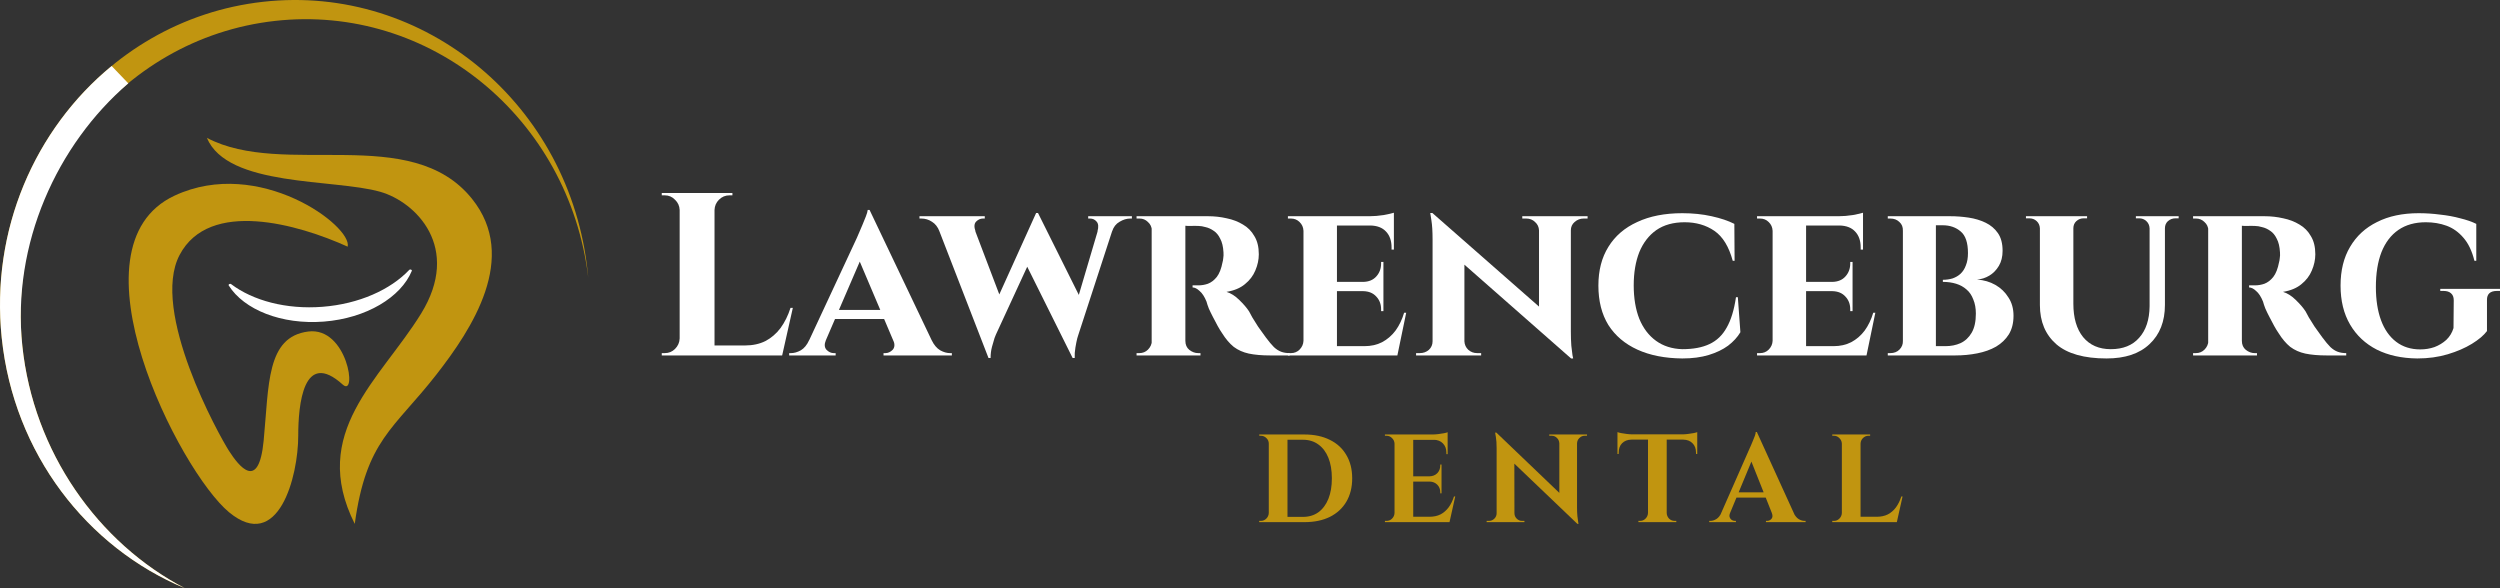
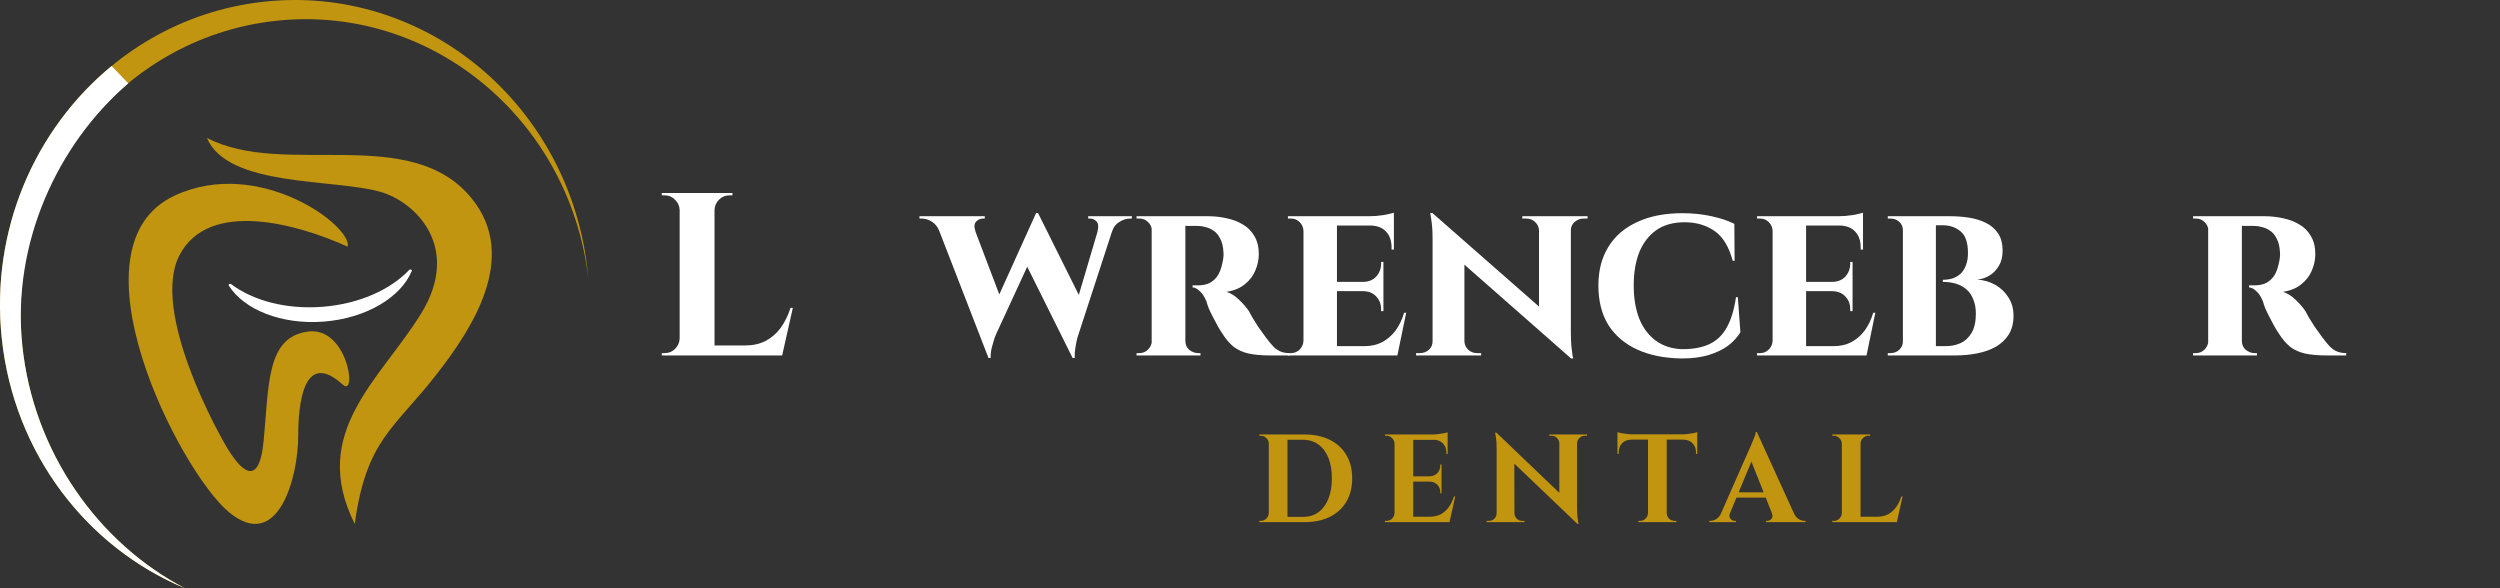
<svg xmlns="http://www.w3.org/2000/svg" width="340" height="80" viewBox="0 0 340 80" fill="none">
  <rect x="0" y="0" width="340" height="80" fill="#333333" stroke="none" />
  <path d="M97.175 26.25V48.34H92.433V26.25H97.175ZM105.519 46.983L106.278 48.34H97.08V46.983H105.519ZM107.826 41.87L106.373 48.34H100.177L101.315 46.983C102.369 46.983 103.296 46.783 104.097 46.383C104.897 45.962 105.582 45.373 106.151 44.616C106.72 43.837 107.173 42.922 107.51 41.87H107.826ZM92.528 46.036V48.34H90V48.024C90 48.024 90.063 48.024 90.189 48.024C90.337 48.024 90.411 48.024 90.411 48.024C90.959 48.024 91.422 47.835 91.801 47.456C92.202 47.056 92.412 46.583 92.433 46.036H92.528ZM92.528 28.554H92.433C92.412 28.007 92.202 27.544 91.801 27.165C91.422 26.765 90.959 26.566 90.411 26.566C90.411 26.566 90.337 26.566 90.189 26.566C90.063 26.566 90 26.566 90 26.566V26.25H92.528V28.554ZM97.08 28.554V26.25H99.609V26.566C99.587 26.566 99.514 26.566 99.387 26.566C99.261 26.566 99.198 26.566 99.198 26.566C98.65 26.566 98.176 26.765 97.775 27.165C97.396 27.544 97.196 28.007 97.175 28.554H97.08Z" fill="white" />
-   <path d="M118.263 28.554L127.619 48.182H122.277L116.398 34.328L118.263 28.554ZM112.321 46.257C112.089 46.825 112.12 47.267 112.415 47.582C112.711 47.877 113.037 48.024 113.395 48.024H113.648V48.34H107.327V48.024C107.327 48.024 107.369 48.024 107.453 48.024C107.537 48.024 107.58 48.024 107.58 48.024C108.001 48.024 108.443 47.898 108.907 47.645C109.371 47.372 109.75 46.909 110.045 46.257H112.321ZM118.263 28.554L118.326 32.34L111.467 48.245H109.128L116.524 32.372C116.567 32.246 116.661 32.025 116.809 31.709C116.956 31.373 117.115 31.005 117.283 30.605C117.452 30.184 117.61 29.795 117.757 29.437C117.905 29.058 117.989 28.764 118.01 28.554H118.263ZM121.013 42.154V43.385H112.953V42.154H121.013ZM121.487 46.257H126.702C127.018 46.909 127.408 47.372 127.872 47.645C128.335 47.898 128.778 48.024 129.199 48.024C129.199 48.024 129.241 48.024 129.326 48.024C129.41 48.024 129.452 48.024 129.452 48.024V48.34H120.159V48.024H120.412C120.77 48.024 121.097 47.877 121.392 47.582C121.687 47.267 121.719 46.825 121.487 46.257Z" fill="white" />
  <path d="M127.038 29.595H131.938L136.205 40.829L134.435 48.687L127.038 29.595ZM141.167 28.964L141.736 31.867L135.446 45.499C135.446 45.499 135.383 45.657 135.256 45.973C135.151 46.288 135.035 46.688 134.909 47.172C134.782 47.656 134.719 48.161 134.719 48.687H134.435L133.581 45.184L140.914 28.964H141.167ZM141.167 28.964L147.362 41.397L145.877 48.687L139.081 35.023L141.167 28.964ZM151.851 29.595L146.667 45.499C146.667 45.499 146.614 45.668 146.509 46.004C146.425 46.341 146.34 46.762 146.256 47.267C146.172 47.751 146.14 48.224 146.161 48.687H145.877L145.023 45.847L149.828 29.595H151.851ZM149.259 31.457C149.427 30.847 149.385 30.405 149.132 30.131C148.9 29.858 148.605 29.721 148.247 29.721H147.994V29.406H153.937V29.721C153.937 29.721 153.894 29.721 153.81 29.721C153.747 29.721 153.715 29.721 153.715 29.721C153.231 29.721 152.746 29.868 152.261 30.163C151.777 30.436 151.44 30.868 151.25 31.457H149.259ZM132.665 31.457H127.765C127.534 30.868 127.197 30.436 126.754 30.163C126.312 29.868 125.827 29.721 125.3 29.721C125.3 29.721 125.258 29.721 125.174 29.721C125.089 29.721 125.047 29.721 125.047 29.721V29.406H133.929V29.721H133.676C133.339 29.721 133.033 29.858 132.759 30.131C132.486 30.405 132.454 30.847 132.665 31.457Z" fill="white" />
  <path d="M160.894 29.406H164.308C165.172 29.406 166.014 29.5 166.836 29.69C167.658 29.858 168.396 30.142 169.049 30.542C169.702 30.92 170.218 31.446 170.598 32.12C170.998 32.772 171.198 33.592 171.198 34.581C171.198 35.317 171.04 36.053 170.724 36.79C170.429 37.505 169.955 38.126 169.302 38.652C168.67 39.178 167.837 39.525 166.805 39.693C167.416 39.882 167.995 40.251 168.543 40.798C169.112 41.345 169.555 41.86 169.871 42.344C169.955 42.512 170.102 42.786 170.313 43.164C170.524 43.522 170.787 43.943 171.103 44.427C171.44 44.889 171.788 45.373 172.146 45.878C172.568 46.446 172.937 46.888 173.253 47.204C173.569 47.498 173.895 47.709 174.232 47.835C174.57 47.961 174.959 48.024 175.402 48.024V48.34H172.747C171.609 48.34 170.64 48.255 169.839 48.087C169.059 47.919 168.375 47.614 167.785 47.172C167.216 46.709 166.689 46.089 166.204 45.31C166.014 45.037 165.814 44.711 165.604 44.332C165.393 43.932 165.182 43.532 164.971 43.133C164.761 42.733 164.571 42.344 164.402 41.965C164.255 41.587 164.15 41.271 164.086 41.019C163.812 40.345 163.496 39.861 163.138 39.567C162.801 39.251 162.485 39.093 162.19 39.093V38.809C162.19 38.809 162.264 38.809 162.411 38.809C162.559 38.809 162.748 38.809 162.98 38.809C163.423 38.809 163.855 38.736 164.276 38.589C164.719 38.42 165.119 38.115 165.477 37.673C165.835 37.211 166.099 36.537 166.267 35.654C166.309 35.528 166.341 35.349 166.362 35.117C166.404 34.886 166.415 34.623 166.394 34.328C166.352 33.55 166.204 32.929 165.951 32.467C165.719 31.983 165.424 31.625 165.066 31.394C164.708 31.141 164.339 30.973 163.96 30.889C163.602 30.784 163.286 30.731 163.012 30.731C162.611 30.71 162.243 30.71 161.905 30.731C161.589 30.731 161.347 30.721 161.178 30.699C161.157 30.699 161.126 30.594 161.084 30.384C161.042 30.152 160.999 29.931 160.957 29.721C160.915 29.511 160.894 29.406 160.894 29.406ZM161.21 29.406V48.34H156.627V29.406H161.21ZM156.722 46.352L156.848 48.34H154.572V48.024C154.594 48.024 154.646 48.024 154.731 48.024C154.836 48.024 154.91 48.024 154.952 48.024C155.415 48.024 155.805 47.866 156.121 47.551C156.458 47.214 156.638 46.814 156.659 46.352H156.722ZM156.722 31.362H156.659C156.638 30.878 156.458 30.489 156.121 30.195C155.805 29.879 155.426 29.721 154.983 29.721C154.92 29.721 154.836 29.721 154.731 29.721C154.646 29.721 154.594 29.721 154.572 29.721V29.406H156.848L156.722 31.362ZM161.147 46.352H161.21C161.21 46.877 161.389 47.288 161.747 47.582C162.127 47.877 162.527 48.024 162.949 48.024C162.949 48.024 162.991 48.024 163.075 48.024C163.159 48.024 163.222 48.024 163.265 48.024V48.34H160.989L161.147 46.352Z" fill="white" />
  <path d="M181.825 29.406V48.34H177.273V29.406H181.825ZM189.221 47.077L189.948 48.34H181.762V47.077H189.221ZM188.146 38.336V39.598H181.762V38.336H188.146ZM189.569 29.406V30.668H181.762V29.406H189.569ZM191.244 42.533L190.043 48.34H184.575L185.554 47.077C186.461 47.077 187.261 46.898 187.957 46.541C188.673 46.162 189.284 45.636 189.79 44.963C190.296 44.269 190.685 43.459 190.959 42.533H191.244ZM188.146 39.535V42.312H187.83V42.06C187.83 41.366 187.609 40.787 187.166 40.324C186.745 39.861 186.166 39.619 185.428 39.598V39.535H188.146ZM188.146 35.622V38.399H185.428V38.336C186.166 38.315 186.745 38.073 187.166 37.61C187.609 37.127 187.83 36.537 187.83 35.843V35.622H188.146ZM189.569 30.605V33.95H189.253V33.666C189.253 32.74 189 32.014 188.494 31.488C188.009 30.962 187.303 30.689 186.376 30.668V30.605H189.569ZM189.569 28.932V29.69L186.25 29.406C186.861 29.406 187.504 29.353 188.178 29.248C188.852 29.122 189.316 29.016 189.569 28.932ZM177.336 46.352L177.494 48.34H175.156V48.024C175.156 48.024 175.219 48.024 175.345 48.024C175.472 48.024 175.545 48.024 175.566 48.024C176.03 48.024 176.42 47.866 176.736 47.551C177.073 47.214 177.252 46.814 177.273 46.352H177.336ZM177.336 31.394H177.273C177.252 30.91 177.073 30.51 176.736 30.195C176.42 29.879 176.03 29.721 175.566 29.721C175.545 29.721 175.472 29.721 175.345 29.721C175.219 29.721 175.156 29.721 175.156 29.721V29.406H177.494L177.336 31.394Z" fill="white" />
  <path d="M194.798 28.964L213.352 45.247L213.668 48.75L195.146 32.467L194.798 28.964ZM194.925 46.415V48.34H192.586V48.024C192.586 48.024 192.67 48.024 192.839 48.024C193.007 48.024 193.091 48.024 193.091 48.024C193.576 48.024 193.987 47.877 194.324 47.582C194.661 47.267 194.83 46.877 194.83 46.415H194.925ZM199.16 46.415C199.181 46.877 199.36 47.267 199.697 47.582C200.035 47.877 200.435 48.024 200.898 48.024C200.898 48.024 200.983 48.024 201.151 48.024C201.341 48.024 201.436 48.024 201.436 48.024V48.34H199.097V46.415H199.16ZM194.798 28.964L199.16 33.697V48.34H194.83V32.561C194.83 31.488 194.777 30.626 194.672 29.974C194.566 29.3 194.514 28.964 194.514 28.964H194.798ZM213.636 29.406V45.058C213.636 45.794 213.657 46.446 213.7 47.014C213.763 47.561 213.815 47.992 213.858 48.308C213.921 48.603 213.952 48.75 213.952 48.75H213.668L209.306 43.732V29.406H213.636ZM213.542 31.331V29.406H215.912V29.721C215.912 29.721 215.817 29.721 215.628 29.721C215.459 29.721 215.375 29.721 215.375 29.721C214.911 29.721 214.5 29.879 214.142 30.195C213.805 30.489 213.636 30.868 213.636 31.331H213.542ZM209.306 31.331C209.285 30.868 209.106 30.489 208.769 30.195C208.453 29.879 208.052 29.721 207.568 29.721C207.568 29.721 207.473 29.721 207.283 29.721C207.115 29.721 207.03 29.721 207.03 29.721V29.406H209.369V31.331H209.306Z" fill="white" />
  <path d="M236.346 40.419L236.694 45.184C236.293 45.857 235.735 46.467 235.018 47.014C234.302 47.54 233.428 47.961 232.395 48.276C231.363 48.592 230.161 48.75 228.792 48.75C226.432 48.729 224.398 48.329 222.691 47.551C220.985 46.772 219.668 45.657 218.741 44.206C217.834 42.733 217.381 40.945 217.381 38.841C217.381 36.779 217.834 35.023 218.741 33.571C219.647 32.098 220.953 30.973 222.66 30.195C224.367 29.395 226.411 28.995 228.792 28.995C230.225 28.995 231.552 29.132 232.774 29.406C234.018 29.679 235.05 30.026 235.872 30.447L235.904 35.465H235.651C235.124 33.529 234.292 32.172 233.154 31.394C232.016 30.615 230.667 30.226 229.108 30.226C227.57 30.226 226.284 30.584 225.252 31.299C224.24 32.014 223.471 33.014 222.944 34.297C222.439 35.58 222.186 37.084 222.186 38.809C222.186 40.556 222.439 42.07 222.944 43.354C223.471 44.637 224.23 45.636 225.22 46.352C226.21 47.067 227.401 47.446 228.792 47.488C230.288 47.488 231.521 47.256 232.49 46.793C233.48 46.331 234.26 45.584 234.829 44.553C235.419 43.522 235.84 42.144 236.093 40.419H236.346Z" fill="white" />
  <path d="M245.627 29.406V48.34H241.075V29.406H245.627ZM253.023 47.077L253.75 48.34H245.563V47.077H253.023ZM251.948 38.336V39.598H245.563V38.336H251.948ZM253.37 29.406V30.668H245.563V29.406H253.37ZM255.046 42.533L253.845 48.34H248.376L249.356 47.077C250.262 47.077 251.063 46.898 251.758 46.541C252.475 46.162 253.086 45.636 253.592 44.963C254.097 44.269 254.487 43.459 254.761 42.533H255.046ZM251.948 39.535V42.312H251.632V42.06C251.632 41.366 251.411 40.787 250.968 40.324C250.547 39.861 249.967 39.619 249.23 39.598V39.535H251.948ZM251.948 35.622V38.399H249.23V38.336C249.967 38.315 250.547 38.073 250.968 37.61C251.411 37.127 251.632 36.537 251.632 35.843V35.622H251.948ZM253.37 30.605V33.95H253.054V33.666C253.054 32.74 252.801 32.014 252.296 31.488C251.811 30.962 251.105 30.689 250.178 30.668V30.605H253.37ZM253.37 28.932V29.69L250.052 29.406C250.663 29.406 251.305 29.353 251.98 29.248C252.654 29.122 253.118 29.016 253.37 28.932ZM241.138 46.352L241.296 48.34H238.957V48.024C238.957 48.024 239.021 48.024 239.147 48.024C239.273 48.024 239.347 48.024 239.368 48.024C239.832 48.024 240.222 47.866 240.538 47.551C240.875 47.214 241.054 46.814 241.075 46.352H241.138ZM241.138 31.394H241.075C241.054 30.91 240.875 30.51 240.538 30.195C240.222 29.879 239.832 29.721 239.368 29.721C239.347 29.721 239.273 29.721 239.147 29.721C239.021 29.721 238.957 29.721 238.957 29.721V29.406H241.296L241.138 31.394Z" fill="white" />
  <path d="M259.994 29.406H265.241C266.062 29.406 266.895 29.469 267.738 29.595C268.58 29.721 269.35 29.953 270.045 30.289C270.74 30.626 271.299 31.099 271.72 31.709C272.142 32.319 272.352 33.119 272.352 34.108C272.352 34.907 272.184 35.591 271.847 36.159C271.509 36.727 271.077 37.169 270.551 37.484C270.024 37.8 269.466 37.978 268.876 38.021C269.803 38.084 270.635 38.326 271.372 38.746C272.11 39.167 272.7 39.735 273.143 40.45C273.606 41.145 273.838 41.976 273.838 42.943C273.838 43.932 273.627 44.774 273.206 45.468C272.784 46.141 272.205 46.699 271.467 47.141C270.73 47.561 269.876 47.866 268.907 48.056C267.959 48.245 266.958 48.34 265.904 48.34H263.06C263.06 48.34 263.06 48.234 263.06 48.024C263.06 47.814 263.06 47.603 263.06 47.393C263.06 47.182 263.06 47.077 263.06 47.077H264.577C265.335 47.077 266.02 46.941 266.631 46.667C267.263 46.373 267.769 45.899 268.149 45.247C268.528 44.595 268.717 43.732 268.717 42.659C268.717 41.923 268.602 41.281 268.37 40.734C268.159 40.166 267.854 39.714 267.453 39.377C267.053 39.02 266.579 38.757 266.031 38.589C265.483 38.42 264.882 38.336 264.229 38.336V38.052C264.693 38.052 265.135 37.989 265.557 37.863C265.978 37.715 266.336 37.505 266.631 37.232C266.947 36.937 267.19 36.559 267.358 36.096C267.548 35.633 267.643 35.075 267.643 34.423C267.643 33.014 267.316 32.035 266.663 31.488C266.01 30.92 265.188 30.636 264.198 30.636H260.278C260.278 30.615 260.247 30.51 260.183 30.321C260.141 30.11 260.099 29.91 260.057 29.721C260.015 29.511 259.994 29.406 259.994 29.406ZM263.281 29.406V48.34H258.793V29.406H263.281ZM258.887 46.352V48.34H256.738V48.024C256.759 48.024 256.812 48.024 256.896 48.024C257.002 48.024 257.065 48.024 257.086 48.024C257.592 48.024 258.002 47.866 258.319 47.551C258.656 47.214 258.814 46.814 258.793 46.352H258.887ZM258.887 31.394H258.793C258.814 30.889 258.656 30.489 258.319 30.195C258.002 29.879 257.592 29.721 257.086 29.721C257.065 29.721 257.002 29.721 256.896 29.721C256.812 29.721 256.759 29.721 256.738 29.721V29.406H258.887V31.394Z" fill="white" />
-   <path d="M281.977 29.406V41.303C281.977 43.238 282.42 44.753 283.305 45.847C284.211 46.941 285.465 47.488 287.066 47.488C288.731 47.488 290.016 46.972 290.922 45.941C291.85 44.91 292.324 43.48 292.345 41.65V29.406H294.431V41.46C294.431 43.711 293.735 45.489 292.345 46.793C290.975 48.098 289.026 48.75 286.497 48.75C283.442 48.75 281.166 48.108 279.67 46.825C278.174 45.521 277.426 43.743 277.426 41.492V29.406H281.977ZM277.489 29.406V31.047H277.426C277.405 30.647 277.257 30.321 276.983 30.068C276.709 29.816 276.372 29.69 275.972 29.69C275.972 29.69 275.898 29.69 275.751 29.69C275.603 29.69 275.529 29.69 275.529 29.69V29.406H277.489ZM283.842 29.406V29.69C283.842 29.69 283.768 29.69 283.621 29.69C283.473 29.69 283.4 29.69 283.4 29.69C282.999 29.69 282.662 29.816 282.388 30.068C282.114 30.321 281.977 30.647 281.977 31.047H281.914V29.406H283.842ZM292.408 29.406V31.047H292.345C292.324 30.647 292.176 30.321 291.902 30.068C291.628 29.816 291.302 29.69 290.922 29.69C290.922 29.69 290.849 29.69 290.701 29.69C290.554 29.69 290.48 29.69 290.48 29.69V29.406H292.408ZM296.296 29.406V29.69C296.296 29.69 296.222 29.69 296.074 29.69C295.948 29.69 295.885 29.69 295.885 29.69C295.484 29.69 295.137 29.816 294.842 30.068C294.568 30.321 294.431 30.647 294.431 31.047H294.368V29.406H296.296Z" fill="white" />
  <path d="M304.579 29.406H307.993C308.857 29.406 309.7 29.5 310.522 29.69C311.343 29.858 312.081 30.142 312.734 30.542C313.387 30.92 313.904 31.446 314.283 32.12C314.683 32.772 314.883 33.592 314.883 34.581C314.883 35.317 314.725 36.053 314.409 36.79C314.114 37.505 313.64 38.126 312.987 38.652C312.355 39.178 311.522 39.525 310.49 39.693C311.101 39.882 311.681 40.251 312.228 40.798C312.797 41.345 313.24 41.86 313.556 42.344C313.64 42.512 313.788 42.786 313.998 43.164C314.209 43.522 314.473 43.943 314.789 44.427C315.126 44.889 315.473 45.373 315.832 45.878C316.253 46.446 316.622 46.888 316.938 47.204C317.254 47.498 317.581 47.709 317.918 47.835C318.255 47.961 318.645 48.024 319.087 48.024V48.34H316.432C315.294 48.34 314.325 48.255 313.524 48.087C312.745 47.919 312.06 47.614 311.47 47.172C310.901 46.709 310.374 46.089 309.889 45.31C309.7 45.037 309.5 44.711 309.289 44.332C309.078 43.932 308.867 43.532 308.657 43.133C308.446 42.733 308.256 42.344 308.088 41.965C307.94 41.587 307.835 41.271 307.772 41.019C307.498 40.345 307.182 39.861 306.823 39.567C306.486 39.251 306.17 39.093 305.875 39.093V38.809C305.875 38.809 305.949 38.809 306.096 38.809C306.244 38.809 306.434 38.809 306.665 38.809C307.108 38.809 307.54 38.736 307.961 38.589C308.404 38.42 308.804 38.115 309.162 37.673C309.521 37.211 309.784 36.537 309.953 35.654C309.995 35.528 310.026 35.349 310.047 35.117C310.09 34.886 310.1 34.623 310.079 34.328C310.037 33.55 309.889 32.929 309.637 32.467C309.405 31.983 309.11 31.625 308.752 31.394C308.393 31.141 308.025 30.973 307.645 30.889C307.287 30.784 306.971 30.731 306.697 30.731C306.297 30.71 305.928 30.71 305.591 30.731C305.275 30.731 305.032 30.721 304.864 30.699C304.843 30.699 304.811 30.594 304.769 30.384C304.727 30.152 304.685 29.931 304.643 29.721C304.6 29.511 304.579 29.406 304.579 29.406ZM304.895 29.406V48.34H300.312V29.406H304.895ZM300.407 46.352L300.534 48.34H298.258V48.024C298.279 48.024 298.332 48.024 298.416 48.024C298.521 48.024 298.595 48.024 298.637 48.024C299.101 48.024 299.49 47.866 299.807 47.551C300.144 47.214 300.323 46.814 300.344 46.352H300.407ZM300.407 31.362H300.344C300.323 30.878 300.144 30.489 299.807 30.195C299.49 29.879 299.111 29.721 298.669 29.721C298.605 29.721 298.521 29.721 298.416 29.721C298.332 29.721 298.279 29.721 298.258 29.721V29.406H300.534L300.407 31.362ZM304.832 46.352H304.895C304.895 46.877 305.075 47.288 305.433 47.582C305.812 47.877 306.212 48.024 306.634 48.024C306.634 48.024 306.676 48.024 306.76 48.024C306.845 48.024 306.908 48.024 306.95 48.024V48.34H304.674L304.832 46.352Z" fill="white" />
-   <path d="M328.936 28.995C329.906 28.995 330.875 29.058 331.844 29.185C332.835 29.29 333.751 29.458 334.594 29.69C335.458 29.9 336.185 30.152 336.775 30.447V35.465H336.522C336.185 34.118 335.679 33.066 335.005 32.309C334.352 31.552 333.593 31.015 332.729 30.699C331.865 30.384 330.928 30.226 329.916 30.226C328.441 30.226 327.198 30.573 326.186 31.267C325.175 31.962 324.406 32.971 323.879 34.297C323.373 35.601 323.12 37.179 323.12 39.03C323.12 40.776 323.352 42.281 323.816 43.543C324.279 44.805 324.964 45.783 325.87 46.478C326.776 47.172 327.872 47.519 329.158 47.519C329.832 47.519 330.474 47.414 331.086 47.204C331.697 46.972 332.234 46.646 332.698 46.225C333.161 45.783 333.488 45.247 333.677 44.616L333.709 40.829C333.709 40.408 333.583 40.093 333.33 39.882C333.098 39.672 332.761 39.567 332.318 39.567H331.876V39.283H339.999V39.567H339.588C338.661 39.567 338.208 39.988 338.229 40.829V45.026C337.786 45.615 337.102 46.194 336.174 46.762C335.247 47.33 334.152 47.803 332.887 48.182C331.623 48.56 330.243 48.75 328.747 48.75C326.639 48.729 324.806 48.329 323.247 47.551C321.688 46.751 320.476 45.615 319.612 44.143C318.748 42.67 318.316 40.903 318.316 38.841C318.316 36.779 318.748 35.023 319.612 33.571C320.476 32.098 321.698 30.973 323.278 30.195C324.859 29.395 326.745 28.995 328.936 28.995Z" fill="white" />
  <path d="M177.404 59.09C178.738 59.09 179.891 59.334 180.863 59.823C181.835 60.3 182.581 60.986 183.101 61.883C183.632 62.769 183.898 63.825 183.898 65.051C183.898 66.277 183.632 67.339 183.101 68.236C182.581 69.121 181.835 69.808 180.863 70.296C179.891 70.773 178.738 71.011 177.404 71.011H173.369L173.352 70.296C173.68 70.296 174.019 70.296 174.369 70.296C174.731 70.296 175.081 70.296 175.42 70.296C175.76 70.296 176.059 70.296 176.319 70.296C176.59 70.296 176.805 70.296 176.963 70.296C177.122 70.296 177.201 70.296 177.201 70.296C178.015 70.296 178.715 70.086 179.303 69.666C179.891 69.235 180.343 68.627 180.66 67.844C180.976 67.06 181.134 66.129 181.134 65.051C181.134 63.972 180.976 63.041 180.66 62.258C180.343 61.475 179.891 60.873 179.303 60.453C178.715 60.021 178.015 59.806 177.201 59.806C177.201 59.806 177.116 59.806 176.946 59.806C176.788 59.806 176.568 59.806 176.285 59.806C176.003 59.806 175.686 59.806 175.336 59.806C174.985 59.806 174.624 59.806 174.251 59.806C173.878 59.806 173.521 59.806 173.182 59.806V59.09H177.404ZM175.098 59.09V71.011H172.555V59.09H175.098ZM172.606 69.768V71.011H171.249V70.841C171.249 70.841 171.283 70.841 171.351 70.841C171.43 70.841 171.47 70.841 171.47 70.841C171.764 70.841 172.012 70.739 172.216 70.534C172.431 70.319 172.544 70.063 172.555 69.768H172.606ZM172.606 60.334H172.555C172.555 60.038 172.448 59.789 172.233 59.584C172.018 59.369 171.764 59.261 171.47 59.261C171.47 59.261 171.436 59.261 171.368 59.261C171.3 59.261 171.266 59.261 171.266 59.261L171.249 59.09H172.606V60.334Z" fill="#C19510" />
  <path d="M192.199 59.09V71.011H189.656V59.09H192.199ZM196.675 70.279L197.082 71.011H192.148V70.279H196.675ZM196.048 64.778V65.494H192.148V64.778H196.048ZM196.879 59.09V59.823H192.148V59.09H196.879ZM197.913 67.52L197.133 71.011H193.81L194.42 70.279C194.985 70.279 195.483 70.171 195.912 69.956C196.342 69.728 196.709 69.411 197.014 69.002C197.32 68.582 197.563 68.088 197.743 67.52H197.913ZM196.048 65.46V67.094H195.878V66.958C195.878 66.538 195.743 66.192 195.471 65.919C195.2 65.647 194.855 65.505 194.437 65.494V65.46H196.048ZM196.048 63.178V64.812H194.437V64.778C194.855 64.767 195.2 64.625 195.471 64.353C195.743 64.069 195.878 63.717 195.878 63.297V63.178H196.048ZM196.879 59.772V61.764H196.709V61.56C196.709 61.038 196.551 60.617 196.234 60.3C195.929 59.982 195.511 59.817 194.98 59.806V59.772H196.879ZM196.879 58.784V59.278L194.81 59.09C195.059 59.09 195.319 59.073 195.59 59.039C195.873 59.005 196.133 58.965 196.37 58.92C196.607 58.875 196.777 58.829 196.879 58.784ZM189.707 69.768V71.011H188.35V70.841C188.35 70.841 188.384 70.841 188.452 70.841C188.531 70.841 188.571 70.841 188.571 70.841C188.865 70.841 189.113 70.739 189.317 70.534C189.531 70.319 189.645 70.063 189.656 69.768H189.707ZM189.707 60.334H189.656C189.645 60.038 189.531 59.789 189.317 59.584C189.113 59.369 188.865 59.261 188.571 59.261C188.571 59.261 188.531 59.261 188.452 59.261C188.384 59.261 188.35 59.261 188.35 59.261V59.09H189.707V60.334Z" fill="#C19510" />
  <path d="M203.507 58.835L214.324 69.189L214.528 71.25L203.71 60.913L203.507 58.835ZM203.592 69.802V71.011H202.184V70.841C202.184 70.841 202.235 70.841 202.337 70.841C202.439 70.841 202.495 70.841 202.507 70.841C202.789 70.841 203.032 70.739 203.236 70.534C203.439 70.33 203.541 70.086 203.541 69.802H203.592ZM205.965 69.802C205.965 70.086 206.067 70.33 206.271 70.534C206.474 70.739 206.717 70.841 207 70.841C207.011 70.841 207.067 70.841 207.169 70.841C207.271 70.841 207.322 70.841 207.322 70.841V71.011H205.915V69.802H205.965ZM203.507 58.835L205.948 61.441L205.965 71.011H203.541V60.964C203.541 60.328 203.507 59.817 203.439 59.431C203.371 59.034 203.337 58.835 203.337 58.835H203.507ZM214.477 59.09V69.07C214.477 69.49 214.494 69.87 214.528 70.211C214.562 70.54 214.596 70.796 214.629 70.977C214.663 71.159 214.68 71.25 214.68 71.25H214.528L212.069 68.491V59.09H214.477ZM215.833 59.09V59.261C215.833 59.261 215.782 59.261 215.681 59.261C215.579 59.261 215.528 59.261 215.528 59.261C215.245 59.261 215.002 59.363 214.799 59.567C214.596 59.76 214.488 60.004 214.477 60.3H214.426V59.09H215.833ZM210.696 59.09H212.103V60.3H212.069C212.058 60.004 211.951 59.76 211.747 59.567C211.555 59.363 211.312 59.261 211.018 59.261C211.018 59.261 210.967 59.261 210.865 59.261C210.764 59.261 210.707 59.261 210.696 59.261V59.09Z" fill="#C19510" />
  <path d="M226.672 59.142V71.011H224.128V59.142H226.672ZM230.826 59.073V59.789H219.974V59.073H230.826ZM230.826 59.738V61.747L230.656 61.73V61.543C230.656 61.009 230.498 60.589 230.181 60.282C229.876 59.965 229.458 59.8 228.927 59.789V59.738H230.826ZM230.826 58.767V59.261L228.757 59.073C229.006 59.073 229.266 59.056 229.537 59.022C229.82 58.988 230.079 58.949 230.317 58.903C230.554 58.858 230.724 58.812 230.826 58.767ZM224.179 69.768V71.011H222.823V70.841C222.823 70.841 222.857 70.841 222.924 70.841C223.004 70.841 223.043 70.841 223.043 70.841C223.337 70.841 223.586 70.739 223.789 70.534C224.004 70.319 224.117 70.063 224.128 69.768H224.179ZM226.621 69.768H226.672C226.683 70.063 226.79 70.319 226.994 70.534C227.208 70.739 227.463 70.841 227.757 70.841C227.757 70.841 227.791 70.841 227.858 70.841C227.938 70.841 227.977 70.841 227.977 70.841V71.011H226.621V69.768ZM221.856 59.738V59.789C221.336 59.8 220.918 59.965 220.602 60.282C220.296 60.589 220.144 61.009 220.144 61.543V61.73L219.974 61.747V59.738H221.856ZM219.974 58.767C220.087 58.812 220.257 58.858 220.483 58.903C220.72 58.949 220.98 58.988 221.263 59.022C221.545 59.056 221.805 59.073 222.043 59.073L219.974 59.261V58.767Z" fill="#C19510" />
  <path d="M238.932 58.75L244.476 70.909H241.425L237.898 62.037L238.932 58.75ZM235.287 69.768C235.196 69.995 235.179 70.188 235.236 70.347C235.292 70.506 235.389 70.631 235.524 70.722C235.66 70.801 235.795 70.841 235.931 70.841H236.084V71.011H232.455V70.841C232.455 70.841 232.484 70.841 232.54 70.841C232.585 70.841 232.608 70.841 232.608 70.841C232.868 70.841 233.134 70.762 233.405 70.603C233.687 70.432 233.919 70.154 234.1 69.768H235.287ZM238.932 58.75L239 60.828L234.795 70.96H233.557L237.949 60.981C237.983 60.913 238.039 60.788 238.118 60.606C238.209 60.413 238.299 60.197 238.39 59.959C238.491 59.721 238.582 59.493 238.661 59.278C238.74 59.051 238.78 58.875 238.78 58.75H238.932ZM240.712 66.958V67.674H235.728V66.958H240.712ZM240.967 69.768H243.934C244.126 70.154 244.358 70.432 244.629 70.603C244.9 70.762 245.166 70.841 245.426 70.841C245.426 70.841 245.449 70.841 245.494 70.841C245.539 70.841 245.562 70.841 245.562 70.841V71.011H240.17V70.841H240.322C240.549 70.841 240.746 70.75 240.916 70.569C241.085 70.376 241.102 70.109 240.967 69.768Z" fill="#C19510" />
  <path d="M253.035 59.09V71.011H250.492V59.09H253.035ZM257.511 70.279L257.918 71.011H252.984V70.279H257.511ZM258.749 67.52L257.969 71.011H254.646L255.256 70.279C255.822 70.279 256.319 70.171 256.749 69.956C257.178 69.728 257.545 69.411 257.851 69.002C258.156 68.582 258.399 68.088 258.58 67.52H258.749ZM250.543 69.768V71.011H249.187V70.841C249.187 70.841 249.22 70.841 249.288 70.841C249.367 70.841 249.407 70.841 249.407 70.841C249.701 70.841 249.95 70.739 250.153 70.534C250.368 70.319 250.481 70.063 250.492 69.768H250.543ZM250.543 60.334H250.492C250.481 60.038 250.368 59.789 250.153 59.584C249.95 59.369 249.701 59.261 249.407 59.261C249.407 59.261 249.367 59.261 249.288 59.261C249.22 59.261 249.187 59.261 249.187 59.261V59.09H250.543V60.334ZM252.984 60.334V59.09H254.341V59.261C254.33 59.261 254.29 59.261 254.222 59.261C254.154 59.261 254.12 59.261 254.12 59.261C253.827 59.261 253.572 59.369 253.357 59.584C253.154 59.789 253.047 60.038 253.035 60.334H252.984Z" fill="#C19510" />
  <path d="M23.757 26.6C35.233 21.26 47.954 30.768 47.282 33.546C40.561 30.501 28.462 27.028 24.429 34.669C20.396 42.31 29.806 59.247 31.151 61.331C32.495 63.414 35.184 66.888 35.856 59.941C36.591 52.339 36.206 45.824 41.905 45.088C47.282 44.394 48.626 54.124 46.61 52.301C41.233 47.438 40.561 55.079 40.561 59.247C40.561 64.804 37.872 75.223 31.151 69.666C24.429 64.109 8.83 33.546 23.757 26.6Z" fill="#C19510" />
  <path d="M64.194 27.039C70.599 35.014 64.194 44.735 59.34 50.952C53.529 58.395 49.812 59.827 48.246 71.25C42.005 58.816 51.713 51.643 57.26 42.663C62.807 33.682 56.567 27.465 51.713 26.084C45.407 24.289 30.943 25.478 28.137 18.75C38.618 24.268 55.888 16.697 64.194 27.039Z" fill="#C19510" />
  <path d="M55.646 36.717C55.782 36.573 56.071 36.679 56.002 36.848C54.527 40.426 49.822 43.285 44.039 43.737C38.278 44.186 33.176 42.111 31.11 38.83C31.012 38.674 31.279 38.524 31.439 38.645C34.391 40.873 38.913 42.111 43.859 41.725C48.832 41.337 53.108 39.396 55.646 36.717L55.646 36.717Z" fill="white" />
  <path d="M80 37.724C79.979 37.493 79.957 37.261 79.933 37.029C77.552 14.249 57.781 -2.22 35.773 0.244C13.765 2.709 -2.145 23.174 0.236 45.955C1.884 61.721 11.862 74.464 25.145 79.999C13.307 73.826 4.542 61.441 3.036 47.032C0.734 25.011 16.115 5.228 37.389 2.845C58.443 0.487 77.38 16.056 80 37.724Z" fill="#C19510" />
  <path d="M15.184 8.975C4.774 17.533 -1.3 31.262 0.236 45.955C1.884 61.721 11.861 74.465 25.145 80C13.307 73.826 4.542 61.441 3.036 47.032C1.584 33.142 7.787 19.643 17.447 11.338L15.184 8.975Z" fill="white" />
</svg>